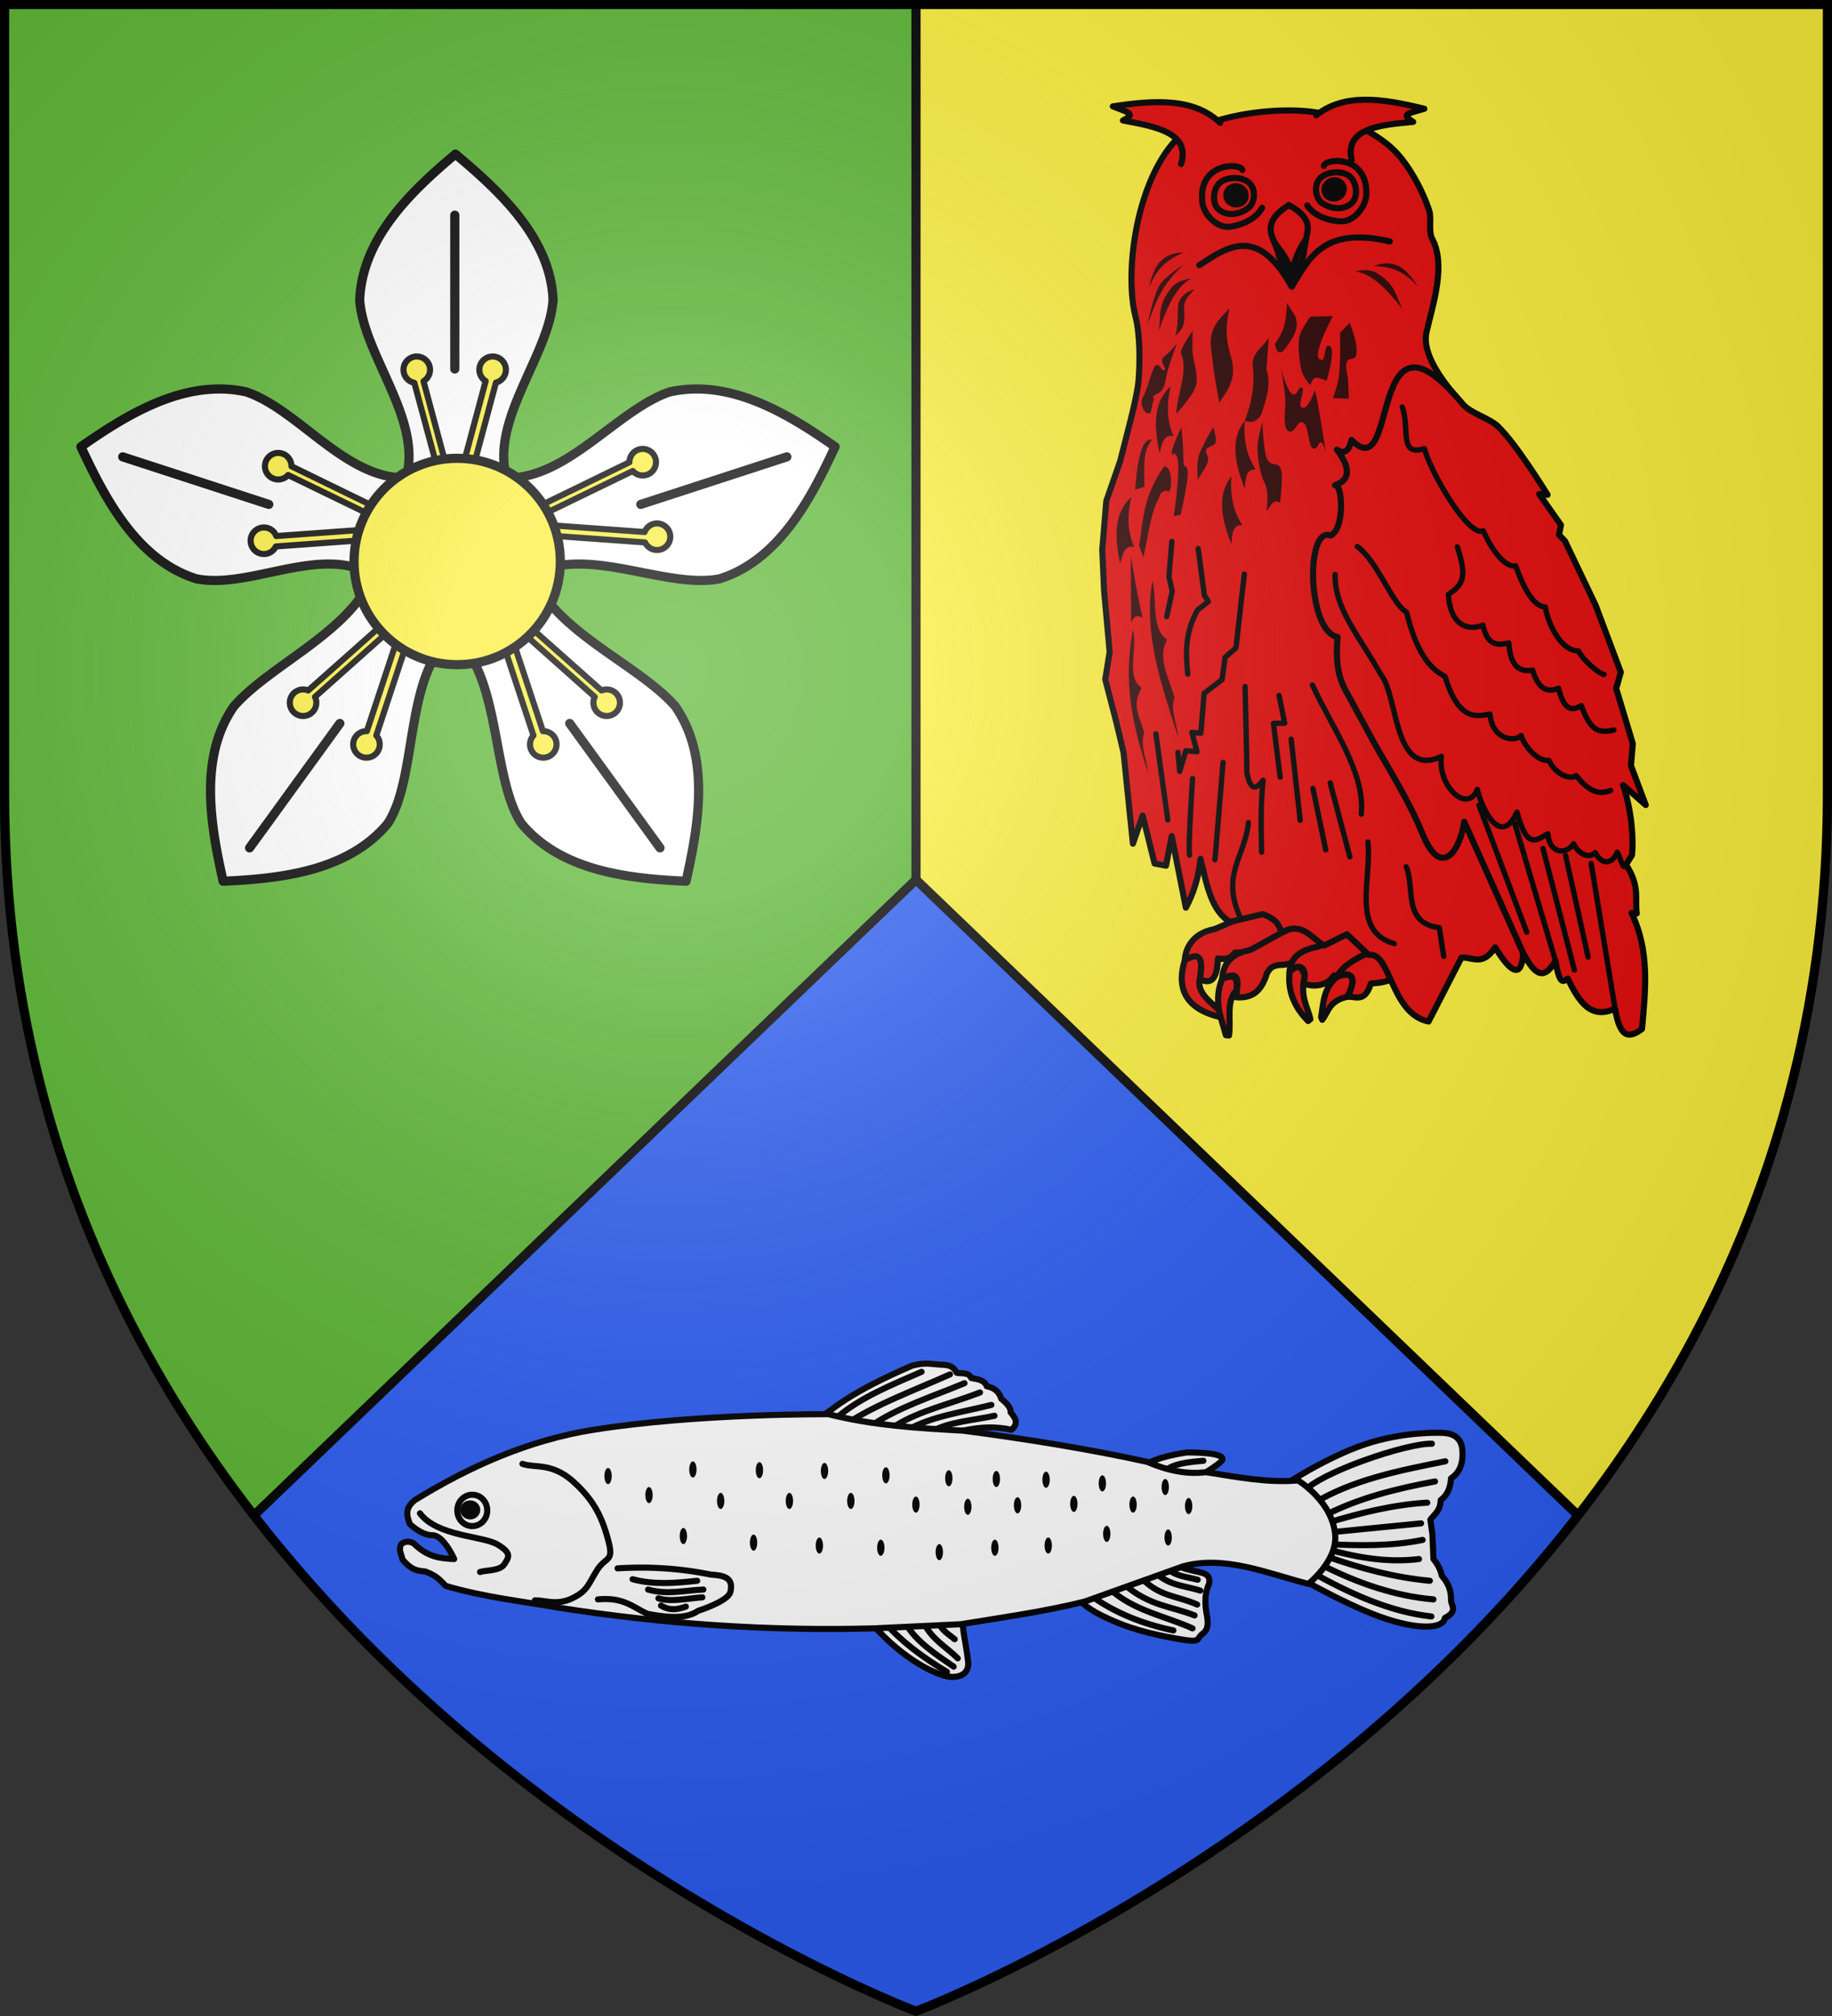
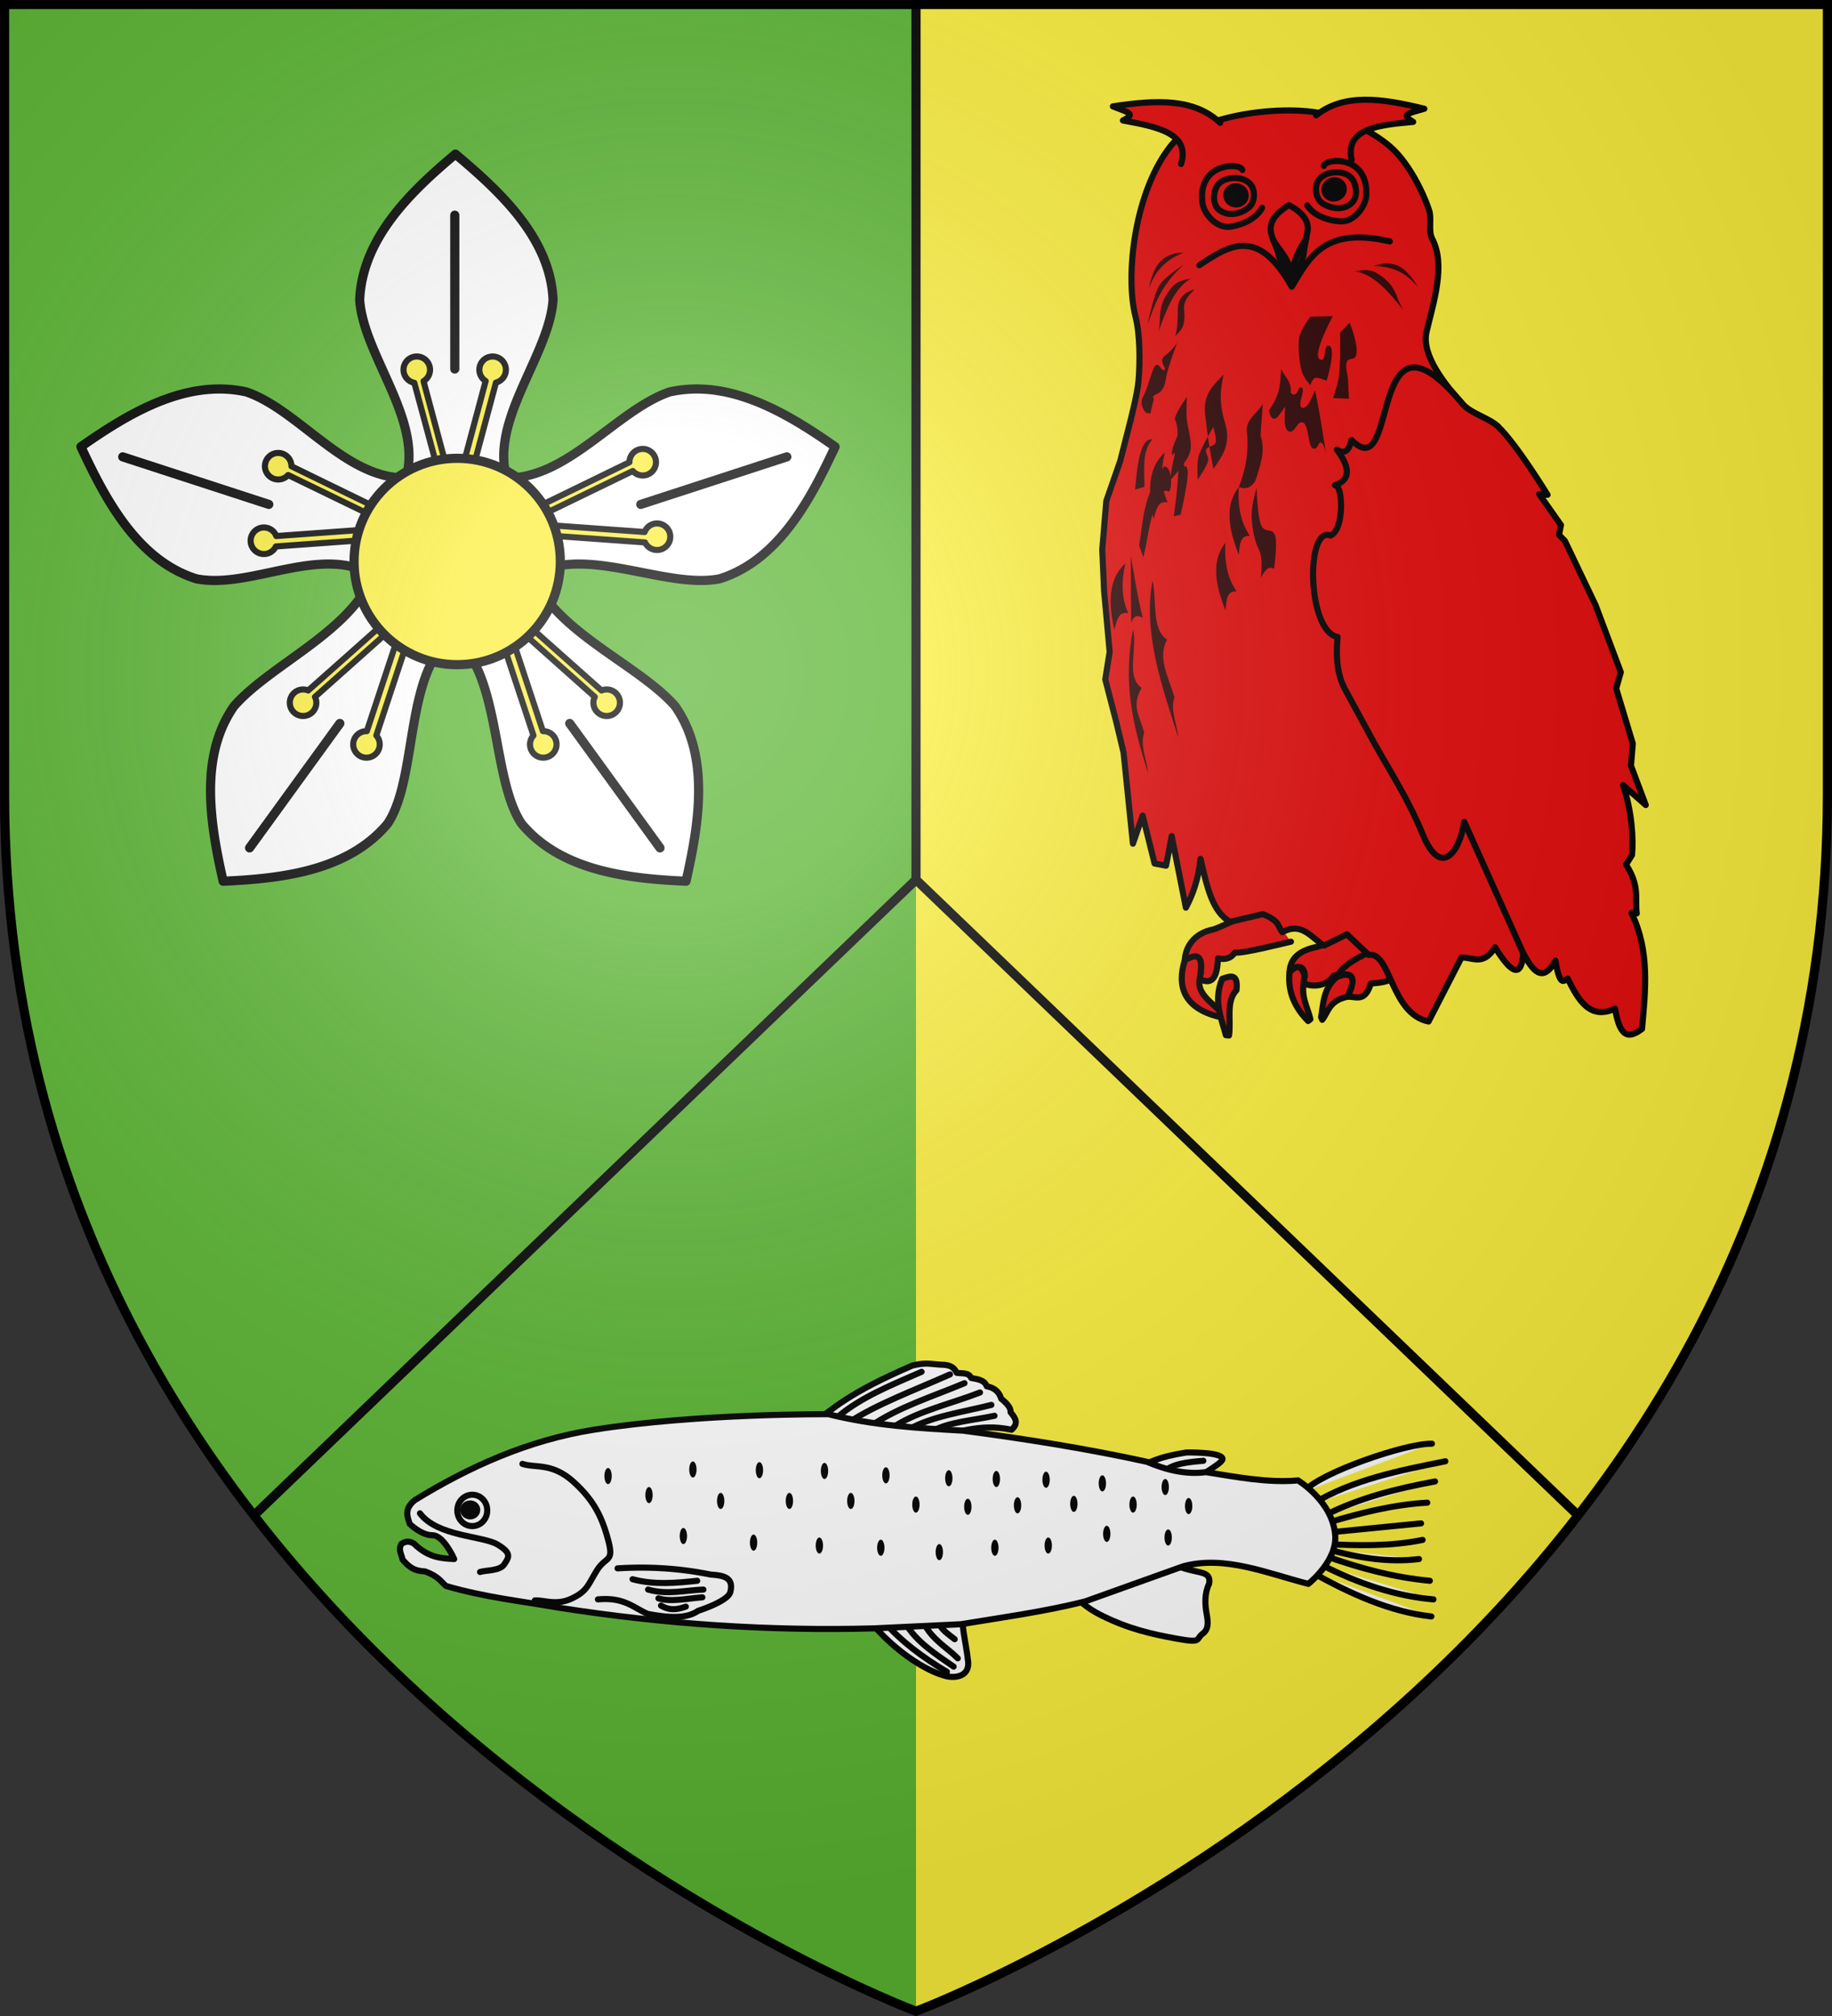
<svg xmlns="http://www.w3.org/2000/svg" xmlns:xlink="http://www.w3.org/1999/xlink" height="660" width="600">
  <rect width="100%" height="100%" fill="#333333" stroke="none" />
  <defs>
    <radialGradient id="b" cx="-80" cy="-80" gradientUnits="userSpaceOnUse" r="405">
      <stop offset="0" stop-color="#fff" stop-opacity=".31" />
      <stop offset=".19" stop-color="#fff" stop-opacity=".25" />
      <stop offset=".6" stop-color="#6b6b6b" stop-opacity=".125" />
      <stop offset="1" stop-opacity=".125" />
    </radialGradient>
    <path id="a" d="M-298.5-298.5h597V-40C298.5 246.31 0 358.5 0 358.5S-298.5 246.31-298.5-40z" />
  </defs>
  <use fill="#fcef3c" height="660" transform="translate(300 300)" width="600" xlink:href="#a" />
  <path d="M1.5 1.5H300v657S1.5 546.31 1.5 260z" fill="#5ab532" />
-   <path d="M300 288 83.125 496.156C171.503 610.228 300 658.5 300 658.5s128.497-48.272 216.875-162.344z" fill="#2b5df2" />
  <g stroke="#000" stroke-linejoin="round">
    <path d="M516.875 496.156 300 288 83.125 496.156M300 288V1.5" fill="none" stroke-width="3" />
    <g fill-rule="evenodd" stroke-linecap="round" stroke-width="2">
      <g fill="#fff">
        <path d="M265.254 466.715c7.959-5.718 12.341-10.512 33.528-19.643 4.269-1.113 6.218-.486 8.806-.339 2.181.117 4.448-.024 5.757 2.71 1.717.292 3.85-.25 4.742 1.693 2.063.41 4.317.565 5.08 2.71 2.483.451 4.064 1.806 4.741 4.064 2.068 1.677 3.236 3.175 3.048 4.402 1.457 1.77 2.855 3.546.339 5.758-10.82-2.316-18.297 1.383-27.094 2.709z" />
        <path d="M301.83 449.104c-9.78 4.274-19.826 8.283-27.432 14.732m36.746-13.885c-11.496 5.105-24.18 9.814-33.19 15.748m37.931-12.87c-10.425 4.364-21.702 7.875-30.48 13.886m35.56-10.838c-9.24 3.583-19.99 6.033-27.601 10.838m31.327-6.774c-9.354 2.377-19.557 3.693-27.263 8.129m28.279-4.573c-6.954 1.529-14.745 1.94-20.49 5.08M282.187 526.998c6.736 10.169 18.945 19.42 27.433 21.675 3.294.875 7.97.137 7.45-4.741-.69-6.476-2.716-12.87-1.693-19.304z" />
        <path d="M289.638 531.062c5.388 6.14 12.395 11.47 20.49 16.257M296.58 531.4c3.284 6.013 10.472 10.567 15.748 14.224m-9.821-14.393c2.724 5.607 7.646 8.09 11.176 11.684m-6.096-11.684c.405 2.128 2.966 3.717 5.08 5.419M372.613 480.262c4.64-1.58 6-3.161 15.918-4.742 0 0 12.085-.256 11.854 2.202-.155 1.639-10.654 6.972-10.16 7.959z" />
        <path d="M394.119 478.23c-5.044.431-10.035.915-12.87 3.556M349.245 518.193s2.116 5.927 11.176 10.499c9.06 4.572 16.68 6.265 25.062 7.79s5.999.152 8.467-1.694c1.84-1.376 1.728-3.509 1.354-5.758-.773-3.899-.8-7.5.678-10.498.295-1.585.133-3.094-2.71-3.726-4.563-1.014-9.049-2.014-11.853-4.741z" />
-         <path d="M392.256 517.177c-3.484-.933-7.338-1.128-9.99-3.726m10.837 7.282c-5.316-1.713-10.844-1.522-15.748-6.943m14.732 11.515c-6.17-2.828-12.688-2.536-18.458-8.975m17.611 12.53c-7.556-3.009-14.503-2.973-22.86-9.99m22.183 14.224c-9.167-4.134-19.297-5.703-27.263-13.039m20.997 13.717c-9.755-2.063-19.03-5.566-27.432-11.685M420.366 486.358s13.801-9.229 26.755-13.547c12.955-4.318 25.062-3.725 25.062-3.725 4.32.085 6.517 2.059 6.774 5.757.3 4.15-.865 7.252-3.726 9.144-.217 2.735-.928 5.273-3.386 7.112-.1 3.517-2.046 4.573-3.387 6.435l.677 4.741.34 8.129c1.684 2.066 2.371 3.8 2.708 5.418 2.712 3.162 3.003 5.517 3.049 7.79-.154 1.984 2.574 3.706-2.033 6.096-.368 3.315-7.99 4.27-20.997-.339-12.947-4.588-30.82-15.24-30.82-15.24z" />
        <path d="M468.966 472.642c-8.298-.224-36.916 9.521-41.996 15.748m46.399-9.991c-15.168 3.049-30.382 5.998-43.35 13.886m39.963-7.282c-12.433 2.314-24.7 5.285-36.238 11.176m33.698-4.233c-10.894.617-21.788 3.295-32.682 6.604m30.65.17-29.126 2.878m29.634 2.54c-10.386 2.145-21.174 1.877-32.005 1.355m30.82 4.91c-9.992 1.235-19.982-.405-29.973-3.217m33.528 10.33c-11.16-1.02-22.594-3.952-34.206-8.129m35.392 14.225c-12.378-1.067-24.481-5.148-36.408-11.177m35.73 16.765c-13.47-1.493-26.602-7.406-39.624-14.733" />
        <path d="M148.75 510.403s-3.387-7.789-7.112-7.789c-3.726 0-7.451-3.725-7.451-3.725-.792-2.461-1.89-4.892 1.693-7.79 17.706-10.869 37.06-19.625 58.59-23.03 34.192-5.406 76.88-5.08 76.88-5.08 14.692 3.708 29.385 4.588 44.077 5.382 20.078 2.66 40.156 5.796 60.234 10.197 6.435 2.759 12.87 4.234 19.305 3.387 10.047 1.578 20.094 3.577 30.142 2.71 0 0 11.345 6.773 12.192 17.949.643 8.485-8.805 15.918-8.805 15.918-13.66-3.512-27.32-9.423-40.98-5.758l-32.174 11.515c-12.94 3.27-26.827 5.176-40.64 7.45l-28.45 1.356c-34.431.938-68.863-1.391-103.295-6.774-12.199-2.158-23.903-3.327-36.915-7.112-1.758-1.58-2.504-3.16-6.774-4.741-2.198-.212-4.374-.216-7.45-3.945-.255-1.665-1.508-3.13-.34-5.08 1.634-1.116 2.876-.784 4.065-.12 4.697 4.636 8.952 4.851 13.208 5.08z" />
        <path d="M171.102 479.246c4.15 1.439 9.568-.508 16.595 5.757s9.568 12.023 11.515 19.304c1.948 7.282-.762 5.08-3.725 9.822s-3.048 6.689-8.128 9.144-9.145.508-12.193.677m27.094-10.498c10.16-.643 20.32-.035 30.48 2.032 3.785.28 7.742.688 6.436 5.757-.78 3.028-10.5 6.096-10.5 6.096-4.14 2.842-10.225 2.185-16.594 1.016-4.724-2.121-7.787-5.534-16.257-4.741M159.566 494.483a4.89 5.059 0 1 1-9.779 0 4.89 5.059 0 1 1 9.779 0z" />
      </g>
      <path d="M156.281 494.317a2.282 2.113 0 1 1-4.564 0 2.282 2.113 0 1 1 4.564 0z" />
      <path d="M137.539 495.433c5.67 7.616 20.651 7.35 25.435 10.229s3.641 4.191 2.202 6.435-5.97 1.905-7.96 2.54m49.955 2.37c7.056 1.902 14.112 1.262 21.167.509m-16.087 2.878c6.4 1.8 12.123.219 18.12 0m-14.733 2.879c4.1 1.283 9.474.017 14.394-.339m-13.547 2.71c2.987 1.782 5.586 1.23 8.128.338" fill="#fff" />
    </g>
  </g>
  <path d="M213.757 489.462a1.197 2.634 0 1 1-2.395 0 1.197 2.634 0 1 1 2.395 0zm23.469 1.915a1.197 2.634 0 1 1-2.395 0 1.197 2.634 0 1 1 2.395 0zm22.51 0a1.197 2.634 0 1 1-2.394 0 1.197 2.634 0 1 1 2.395 0zm20.117 0a1.197 2.634 0 1 1-2.395 0 1.197 2.634 0 1 1 2.395 0zm21.313 1.198a1.197 2.634 0 1 1-2.394 0 1.197 2.634 0 1 1 2.394 0zm17.003.718a1.197 2.634 0 1 1-2.394 0 1.197 2.634 0 1 1 2.394 0zm16.285-.479a1.197 2.634 0 1 1-2.395 0 1.197 2.634 0 1 1 2.395 0zm18.44-.479a1.197 2.634 0 1 1-2.395 0 1.197 2.634 0 1 1 2.395 0zm19.398.24a1.197 2.634 0 1 1-2.395 0 1.197 2.634 0 1 1 2.395 0zm18.2.479a1.197 2.634 0 1 1-2.395 0 1.197 2.634 0 1 1 2.395 0zM228.125 481.08a1.197 2.634 0 1 1-2.394 0 1.197 2.634 0 1 1 2.394 0zm21.793.24a1.197 2.634 0 1 1-2.395 0 1.197 2.634 0 1 1 2.395 0zm21.313.239a1.197 2.634 0 1 1-2.394 0 1.197 2.634 0 1 1 2.395 0zm20.117 1.437a1.197 2.634 0 1 1-2.395 0 1.197 2.634 0 1 1 2.395 0zm20.595.958a1.197 2.634 0 1 1-2.395 0 1.197 2.634 0 1 1 2.395 0zm15.566.24a1.197 2.634 0 1 1-2.395 0 1.197 2.634 0 1 1 2.395 0zm16.284.239a1.197 2.634 0 1 1-2.394 0 1.197 2.634 0 1 1 2.394 0zm18.44 1.197a1.197 2.634 0 1 1-2.395 0 1.197 2.634 0 1 1 2.395 0zm20.595 1.198a1.197 2.634 0 1 1-2.394 0 1.197 2.634 0 1 1 2.394 0zm-157.816 16.044a1.197 2.634 0 1 1-2.395 0 1.197 2.634 0 1 1 2.395 0zm22.99 2.156a1.197 2.634 0 1 1-2.395 0 1.197 2.634 0 1 1 2.395 0zm21.553.958a1.197 2.634 0 1 1-2.395 0 1.197 2.634 0 1 1 2.395 0zm39.275 2.155a1.197 2.634 0 1 1-2.395 0 1.197 2.634 0 1 1 2.395 0zm-19.159-1.437a1.197 2.634 0 1 1-2.395 0 1.197 2.634 0 1 1 2.395 0zm37.359 0a1.197 2.634 0 1 1-2.395 0 1.197 2.634 0 1 1 2.395 0zm17.482-.718a1.197 2.634 0 1 1-2.395 0 1.197 2.634 0 1 1 2.395 0zm19.158-3.832a1.197 2.634 0 1 1-2.395 0 1.197 2.634 0 1 1 2.395 0zm20.116 1.197a1.197 2.634 0 1 1-2.395 0 1.197 2.634 0 1 1 2.395 0zm-183.44-20.116a1.197 2.634 0 1 1-2.395 0 1.197 2.634 0 1 1 2.395 0z" fill-rule="evenodd" />
  <g fill="#e20909" stroke="#000" stroke-linecap="round" stroke-linejoin="round" stroke-width="2">
    <path d="M414.885 297.523c-1.055-.866-15.998 6.467-17.523 6.758-5.968 1.135-9.066 5.368-9.332 10.11 5.81-3.098 5.832.928 4.893 6.138 4.428 2.266 5.77-1.188 5.966-6.764 1.984.36 3.924.38 5.564-1.925 2.444.457 16.063-3.074 18.347-3.547" />
-     <path d="M425.081 303.258c-1.055-.866-14.519 7.563-16.044 7.853-5.967 1.135-8.482 4.6-8.748 9.342 5.81-3.098 5.41.798 4.47 6.008 6.1.586 8.725-2.915 10.235-8.014.847-.782.836-2.288 4.49-2.572 2.443.457 17.846-5.422 20.13-5.894" />
    <path d="M441.127 305.87c-3.916 1.307-8.514 3.865-9.436 4.04-5.967 1.136-9.095 3.631-9.36 8.372 3.047-3.696 6.29-1.174 4.415 3.538 3.268 1.568 7.86.977 10.026-2.378.853-.763 2.221 2.243 4.49-2.572 2.443.458 8.527-3.22 10.81-3.693" />
    <path d="M449.81 311.14c-3.782 1.823-9.49 4.03-12.23 8.901 3.824-2.196 7.645-1.336 3.729 6.278 2.708-.17 5.714 2.036 7.645-4.318 3.19-.211 5.844-.693 7.263-1.796" />
    <path d="M441.309 326.32c-6.001 1.289-6.156 4.787-8.262 7.547l-.362-.855c.75-4.523.694-9.228 4.895-12.971 2.195-1.174 8.182-2.89 3.729 6.278zm-18.979-8.038c-.556 5.54 1.06 10.9 6.087 15.98l.741-.57c-.927-4.393-3.436-7.136-1.86-14.141-1.197-4.248-3.028-3.207-4.968-1.269zm-20.844 20.623 1.033.095c.741-4.983-1.094-11.21 2.448-14.84.623-5.653-2.048-4.639-4.678-3.707-2.976 7.223-.331 12.66 1.197 18.452zm-2.445-6.07c.245-.587.64-1.107.251-1.985-1.804-2.27-7.468-5.43-6.369-10.322.926-5.487.872-9.657-4.893-6.138-2.61 8.349-.452 15.53 11.01 18.446z" />
    <path d="m478.635 313.504-10.761 20.923c-12.485-2.518-12.371-23.02-19.615-21.803l-7.132-6.755-7.492 3.699c-4.15-2.554-7.288-7.898-13.645-4.386-1.645-1.924-.626-3.603-6.387-5.906l-10.68 2.508c-6.02-3.226-7.745-12.098-9.737-20.619-.668 6.501-2.461 11.59-4.8 15.994l-4.644-23.437-1.847 9.69-3.758-.71-3.9-15.7-3.194 9.203-3.07-29.866-2.315-9.71-3.676-14.217 1.442-8.998-1.817-19.89-.607-13.568 1.326-15.948 4.558-13.094 3.09-12.133s2.594-9.954 2.927-14.34c.476-6.262.504-14.844-1.037-20.913-3.452-13.588-.191-41.519 11.961-56.24 4.05-4.905 12.767-7.389 18.78-8.861 9.059-2.218 21.882-3.19 30.98-1.165 7.387 1.644 17.025 6.26 22.633 11.58 5.008 4.75 9.66 13.38 11.864 20.084.865 2.63-.325 6.793.969 9.22 4.562 8.563.396 20.977-1.842 30.51-1.836 7.818 6.643 17.894 11.906 23.74 2.776 3.083 8.53 4.443 11.54 7.272l8.224 172.413c-.538 7.864-3.607 7.216-9.207-1.943-4.116 6.382-7.43 3.101-11.037 3.366z" />
    <path d="M442.618 144.024c-.782 3.648-2.348 4.79-4.772 3.183 4.581 6.08 4.361 9.972-.633 11.642 2.618-.286 3.171 14.492-1.44 16.482-8.282-3.298-7.632 31.455 2.298 33.19-.273 3.45-.928 10.948 2.423 17.111l9.616 17.682c5.5 9.812 11.166 18.44 15.904 29.961 5.806 14.116 11.992 5.959 13.54-4.234l19.324 43.034c3.11 5.72 6.33 10.055 10.547 2.446 1.42 8.582 2.712 6.666 4.021 5.851 3.529 7.246 7.42 13.647 15.507 9.826 1.678 10.515 5.134 9.398 8.828 6.647 1.144-12.734 2.615-25.497-3.455-37.95l1.723.159c-.643-5.06 1.126-8.814-3.512-15.999l1.965-3.12c.529-5.136-.048-14.54-2.94-22.902l7.438 6.52-4.837-12.884.6-7.22-5.445-18.036 1.51-5.342-8.256-21.949-10.038-21.022-1.935-2.006.632-3.211-7.136-10.145 2.75.253s-10.235-16.718-16.203-22.328c-3.01-2.829-8.74-4.196-11.516-7.279-31.63-38.209-20.612 27.806-36.508 11.64z" />
  </g>
-   <path d="M450.028 87.098c5.501.163 10.045 1.638 14.299 6.81 0 0-2.715-5.106-6.308-6.824-4.044-1.933-7.99.014-7.99.014zm-6.199 1.741c5.905.85 10.855 6.485 15.712 12.58-2.656-4.344-1.893-7.886-8.605-12.01-2.333-1.433-4.76-.98-7.107-.57zm-56.278-6.11c-5.116 2.133-8.907 5.155-11.223 11.547 0 0 .891-5.776 3.71-8.683 3.172-3.273 7.513-2.864 7.513-2.864zm.2 3.847c-7.725 6.953-9.584 13.297-11.9 19.69 0 0 1.828-9.752 4.082-13.162 1.71-2.587 7.818-6.528 7.818-6.528zm3.483 8.116c-1.73 1.932-3.757 3.597-3.423 6.795.64 6.132-1.49 6.772-2.925 8.619.863-2.815.816-5.549.896-9.216.08-3.671 2.678-5.352 5.452-6.198zm-1.136-3.524c-5.273 2.924-8.093 10.001-10.677 17.477 1.084-5.038-.784-8.091 4.183-14.382 1.727-2.188 4.155-2.635 6.494-3.095zm51.931 14.491s3.389 8.092 1.935 11.118c-.41.85-2.25.572-2.714 1.39-.923 1.63.173 4.42.254 6.314.078 1.813.278 6.043.278 6.043l-5.18-.204s1.541-4.609 1.853-6.666c.662-4.366.445-14.728.445-14.728zm-12.825-2.001 7.288-.15s-6.851 12.677-4.29 14.1c2.56 1.423.97-5.283 3.22-4.353 2.25.93-.948 11.4-.948 11.4s-2.905-1.283-3.822-.9-1.493 2.324-1.493 2.324-1.98-2.009-2.756-4.356c-.775-2.347-1.472-8.492-.88-11.294s3.681-6.771 3.681-6.771zm-51.802 40.218c-3.5 3.87-2.537 9.927-2.587 15.487l-3.067.949c.772-9.097 1.922-16.967 5.654-16.436zm-7.072 38.184.13 21.89c.706-2.099 1.696-2.847 3.779-1.702-1.826-7.385-2.64-13.501-3.909-20.188zm10.885-29.355c-7.1 10.339-6.759 17.796-8.13 25.916l1.371 3.819c1.638-6.707 2.221-14.472 5.28-19.752-.114-1.081 1.699-2.621 2.876-1.786 1.177.834 1.696-8.38-1.397-8.197zm-10.151 53.352c-3.12 16.82-.664 29.68 4.931 46.947-.43-4.373-2.723-9.25-1.249-13.106-1.807-6.411-4.14-8.767-.856-14.71-5.21-3.533-1.315-12.633-2.826-19.13zm6.393-15.957c-3.12 16.82 2.867 34.107 8.462 51.375-.431-4.373-2.723-9.25-1.25-13.106-1.806-6.411-5.735-13.017-2.451-18.96-5.21-3.534-3.25-12.812-4.761-19.309zm8.196-78.282c.17-.035-1.383 2.627-4.016 4.552-2.634 1.926.742 4.183-.266 4.762s-1.45-2.138-2.724-1.618c-1.273.52-2.583 7.435-4.232 10.276s.978 5.423.978 5.423l1.418.13s.655-3.333 1.006-4.283c.351-.949-1.187-1.064 1.083-2.088 2.27-1.023 2.654-3.12 3.075-5.733.42-2.615 3.678-11.422 3.678-11.422zm1.309 28.016s-3.706 7.338-3.077 8.878c.63 1.54-.1-2.037 1.502.686s-.98 19.6-.98 19.6l2.249-.476s2.89-12.293 2.26-14.697-.636-.224-1.058-1.328c-.422-1.105-.26-4.29-.395-6.19s-.501-6.473-.501-6.473zm10.393 0s-4.16 7-4.831 9.674-.234 7.5-.234 7.5 3.09-4.514 3.367-6.118c.276-1.604-1.027-2.688-.598-3.747.429-1.058 2.524-.935 3.04-2.181s-.744-5.128-.744-5.128zm22.238-19.011s.969 5.963 1.33 9.01c.36 3.048-1.156 10.116 1.008 11.307s2.766-3.578 4.784-2.842 1.598 7.981 3.32 8.51c1.721.53 1.6-2.235 2.63-1.945s1.64 3.706 1.64 3.706-3.386-21.78-3.734-20.718-2.255 6.281-4.106 5.638c-1.851-.643 1.213-5.875-.103-6.573-1.317-.698-1.115 2.67-2.911 2.193-1.796-.476-3.858-8.286-3.858-8.286zm1.933-21.701c-.468 4.088.217 7.644-3.976 13.445.36 2.085 1.004 3.485 2.656 2.433 8.136-9.893 3.09-11.906 1.32-15.878zm-8.041 38.915s-1.662 5.67-1.636 8.738.659 8.067 2.31 11.289c1.685 3.288.65 9.358.65 9.358 1.234-1.981 2.425-4.148 4.397-2.877 0 0 1.316-9.186.163-11.335-1.154-2.149-2.785-.353-4.203-2.575s-1.681-12.598-1.681-12.598zm2.032-27.572c-1.737 3.341-6.118 5.126-5.124 10.058.503 5.695-.455 11.447-2.733 17.251 1.814.575 3.618.705 5.36-1.968 1.653-4.974 3.472-9.95 1.757-14.88zm-32.092 15.985c-5.737 5.11-5.523 13.069-3.676 21.81.854-2.8 1.25-6.254 4.608-5.47-1.901-4.215-2.582-9.375-.932-16.34zm-12.89 36.28c-5.737 5.11-5.522 13.07-3.675 21.81.854-2.798 1.25-6.253 4.608-5.47-1.902-4.214-2.583-9.374-.932-16.34zm32.755-6.761c-4.808 6.08-3.284 13.88-.023 22.15.38-2.912.2-6.387 3.636-6.229-2.568-3.803-4.09-8.76-3.613-15.921zm4.37-18.195c-4.807 6.08-3.283 13.88-.022 22.15.38-2.912.2-6.386 3.636-6.229-2.568-3.803-4.09-8.76-3.614-15.921zm-17.038-29.464s-3.2 4.304-3.962 7.019c2.67 6.126-1.007 12.925-1.411 20.108 0 0 5.648-5.974 6.485-9.248.837-3.275-1.03-8.358-1.16-11.047s.048-6.832.048-6.832zm12.045-7.37c-1.048 4.742-1.58 9.025.497 15.909 2.075 6.883-.936 10.769-3.842 14.961-.676-4.014-1.487-7.88-1.912-11.389l-.77-6.361c-.83-6.855 2.836-9.693 6.027-13.12z" opacity=".801" />
+   <path d="M450.028 87.098c5.501.163 10.045 1.638 14.299 6.81 0 0-2.715-5.106-6.308-6.824-4.044-1.933-7.99.014-7.99.014zm-6.199 1.741c5.905.85 10.855 6.485 15.712 12.58-2.656-4.344-1.893-7.886-8.605-12.01-2.333-1.433-4.76-.98-7.107-.57zm-56.278-6.11c-5.116 2.133-8.907 5.155-11.223 11.547 0 0 .891-5.776 3.71-8.683 3.172-3.273 7.513-2.864 7.513-2.864zm.2 3.847c-7.725 6.953-9.584 13.297-11.9 19.69 0 0 1.828-9.752 4.082-13.162 1.71-2.587 7.818-6.528 7.818-6.528zm3.483 8.116c-1.73 1.932-3.757 3.597-3.423 6.795.64 6.132-1.49 6.772-2.925 8.619.863-2.815.816-5.549.896-9.216.08-3.671 2.678-5.352 5.452-6.198zm-1.136-3.524c-5.273 2.924-8.093 10.001-10.677 17.477 1.084-5.038-.784-8.091 4.183-14.382 1.727-2.188 4.155-2.635 6.494-3.095zm51.931 14.491s3.389 8.092 1.935 11.118c-.41.85-2.25.572-2.714 1.39-.923 1.63.173 4.42.254 6.314.078 1.813.278 6.043.278 6.043l-5.18-.204s1.541-4.609 1.853-6.666c.662-4.366.445-14.728.445-14.728zm-12.825-2.001 7.288-.15s-6.851 12.677-4.29 14.1c2.56 1.423.97-5.283 3.22-4.353 2.25.93-.948 11.4-.948 11.4s-2.905-1.283-3.822-.9-1.493 2.324-1.493 2.324-1.98-2.009-2.756-4.356c-.775-2.347-1.472-8.492-.88-11.294s3.681-6.771 3.681-6.771zm-51.802 40.218c-3.5 3.87-2.537 9.927-2.587 15.487l-3.067.949c.772-9.097 1.922-16.967 5.654-16.436zm-7.072 38.184.13 21.89c.706-2.099 1.696-2.847 3.779-1.702-1.826-7.385-2.64-13.501-3.909-20.188zm10.885-29.355c-7.1 10.339-6.759 17.796-8.13 25.916l1.371 3.819c1.638-6.707 2.221-14.472 5.28-19.752-.114-1.081 1.699-2.621 2.876-1.786 1.177.834 1.696-8.38-1.397-8.197zm-10.151 53.352c-3.12 16.82-.664 29.68 4.931 46.947-.43-4.373-2.723-9.25-1.249-13.106-1.807-6.411-4.14-8.767-.856-14.71-5.21-3.533-1.315-12.633-2.826-19.13zm6.393-15.957c-3.12 16.82 2.867 34.107 8.462 51.375-.431-4.373-2.723-9.25-1.25-13.106-1.806-6.411-5.735-13.017-2.451-18.96-5.21-3.534-3.25-12.812-4.761-19.309zm8.196-78.282c.17-.035-1.383 2.627-4.016 4.552-2.634 1.926.742 4.183-.266 4.762s-1.45-2.138-2.724-1.618c-1.273.52-2.583 7.435-4.232 10.276s.978 5.423.978 5.423l1.418.13s.655-3.333 1.006-4.283c.351-.949-1.187-1.064 1.083-2.088 2.27-1.023 2.654-3.12 3.075-5.733.42-2.615 3.678-11.422 3.678-11.422zm1.309 28.016s-3.706 7.338-3.077 8.878c.63 1.54-.1-2.037 1.502.686s-.98 19.6-.98 19.6l2.249-.476s2.89-12.293 2.26-14.697-.636-.224-1.058-1.328c-.422-1.105-.26-4.29-.395-6.19s-.501-6.473-.501-6.473zm10.393 0s-4.16 7-4.831 9.674-.234 7.5-.234 7.5 3.09-4.514 3.367-6.118c.276-1.604-1.027-2.688-.598-3.747.429-1.058 2.524-.935 3.04-2.181s-.744-5.128-.744-5.128zm22.238-19.011s.969 5.963 1.33 9.01c.36 3.048-1.156 10.116 1.008 11.307s2.766-3.578 4.784-2.842 1.598 7.981 3.32 8.51c1.721.53 1.6-2.235 2.63-1.945s1.64 3.706 1.64 3.706-3.386-21.78-3.734-20.718-2.255 6.281-4.106 5.638c-1.851-.643 1.213-5.875-.103-6.573-1.317-.698-1.115 2.67-2.911 2.193-1.796-.476-3.858-8.286-3.858-8.286zc-.468 4.088.217 7.644-3.976 13.445.36 2.085 1.004 3.485 2.656 2.433 8.136-9.893 3.09-11.906 1.32-15.878zm-8.041 38.915s-1.662 5.67-1.636 8.738.659 8.067 2.31 11.289c1.685 3.288.65 9.358.65 9.358 1.234-1.981 2.425-4.148 4.397-2.877 0 0 1.316-9.186.163-11.335-1.154-2.149-2.785-.353-4.203-2.575s-1.681-12.598-1.681-12.598zm2.032-27.572c-1.737 3.341-6.118 5.126-5.124 10.058.503 5.695-.455 11.447-2.733 17.251 1.814.575 3.618.705 5.36-1.968 1.653-4.974 3.472-9.95 1.757-14.88zm-32.092 15.985c-5.737 5.11-5.523 13.069-3.676 21.81.854-2.8 1.25-6.254 4.608-5.47-1.901-4.215-2.582-9.375-.932-16.34zm-12.89 36.28c-5.737 5.11-5.522 13.07-3.675 21.81.854-2.798 1.25-6.253 4.608-5.47-1.902-4.214-2.583-9.374-.932-16.34zm32.755-6.761c-4.808 6.08-3.284 13.88-.023 22.15.38-2.912.2-6.387 3.636-6.229-2.568-3.803-4.09-8.76-3.613-15.921zm4.37-18.195c-4.807 6.08-3.283 13.88-.022 22.15.38-2.912.2-6.386 3.636-6.229-2.568-3.803-4.09-8.76-3.614-15.921zm-17.038-29.464s-3.2 4.304-3.962 7.019c2.67 6.126-1.007 12.925-1.411 20.108 0 0 5.648-5.974 6.485-9.248.837-3.275-1.03-8.358-1.16-11.047s.048-6.832.048-6.832zm12.045-7.37c-1.048 4.742-1.58 9.025.497 15.909 2.075 6.883-.936 10.769-3.842 14.961-.676-4.014-1.487-7.88-1.912-11.389l-.77-6.361c-.83-6.855 2.836-9.693 6.027-13.12z" opacity=".801" />
  <g stroke="#000" stroke-linecap="round" stroke-linejoin="round">
    <g stroke-width="2">
      <path d="M386.806 53.704c3.14-10.075-7.866-12.212-19.035-14.256 4.213-2.183 2.238-2.44-3.295-4.623 14.347-2.178 26.641-2.682 35.143 5.394m43.064 12.146c-2.292-10.326 8.848-11.444 20.144-12.456-4.017-2.561-2.027-2.636 3.665-4.303-14.112-3.486-26.318-5.116-35.456 2.15" fill="#e20909" />
      <path d="M455.164 79.04c-21.636-5.003-26.365 5.374-32.1 14.836-11.192-20.008-20.724-13.318-30.281-7.043" fill="none" />
      <g fill="#e20909">
        <path d="M433.577 54.324c.387-2.502 14.425-3.838 13.913 9.487-.142 3.697-4.015 9.04-8.682 8.662-8.241-.667-10.66-5.216-10.66-5.216M406.87 55.642c-.593-2.457-14.688-2.5-13.074 10.727.448 3.67 4.748 8.638 9.366 7.833 8.154-1.421 10.187-6.175 10.187-6.175" />
        <path d="M431.516 59.558c-1.076 2.26-.437 5.647 1.593 6.999 2.49 1.66 6.755 2.612 9.639-.131 2.284-2.173 1.539-7.274-1.083-8.973-2.959-1.917-8.591-1.164-10.149 2.105zm-21.577 1.319c1.26 2.152.903 5.585-1.007 7.119-2.343 1.881-6.385 3.162-9.613.753-2.512-1.874-2.135-7.105.336-9.038 2.789-2.18 8.462-1.948 10.284 1.166z" />
      </g>
    </g>
    <path d="M433.58 62.621a3.202 3.422 72.324 0 0 3.89 2.539 3.202 3.422 72.324 0 0 2.83-3.786 3.202 3.422 72.324 0 0-3.89-2.539 3.202 3.422 72.324 0 0-2.83 3.786zm-25.376 1.647a3.415 3.209 9.114 0 1-3.666 2.886 3.415 3.209 9.114 0 1-3.133-3.512 3.415 3.209 9.114 0 1 3.665-2.886 3.415 3.209 9.114 0 1 3.134 3.512z" stroke-width="1.5" />
    <path d="M422.319 90.534c-.816-2.662-3.006-4.318-3.574-7.23-.395-2.018-1.654-4.136-2.288-6.33-1.493-5.172 2.992-8.016 5.627-9.843 5.142 2.718 6.702 5.716 6.124 8.758-.573 3.008-1.028 5.153-1.277 7.313-.288 2.504-2.332 5.302-3.73 7.96z" fill="none" stroke-width="2" />
-     <path d="M477.292 179.016c3.135 9.603 2.182 12.22-2.947 15.599.863 12.49 8.797 11.236 11.3 10.008 1.559 6.818 4.696 6.707 8.514 5.872.542 8.645 4.341 9.506 7.787 8.876 2.06 7.134 5.726 7.189 8.482 5.946 1.567 6.034 3.545 8.075 7.484 5.676 2.934 7.99 5.345 9.24 10.665 7.999m-84.063-60.08c6.787 4.987 11.518 19.017 16.138 21.487 3.426 14.076 8.206 18.82 12.618 21.053 4.615 15.344 10.883 12.862 14.71 12.337.703 8.392 8.164 9.268 10.195 6.991.989 3.175 5.215 8.655 9.116 8.157 2.25 4.773 7.069 6.43 8.94 4.988 4.55 5.814 7.82 6.166 11.28 4.846m-27.493 46.403-15.645-41.582m35.755 49.724-7.372-33.223m-3.33 34.427L496.1 269.548m19.518 48.002-10.265-39.747m23.599 52.395-7.826-47.52m-83.87-94.592c-.172 11.247 7.594 19.625 15.161 33.013 5.477 6.883 4.046 34.042 19.644 26.53-1.282 9.676 8.523 19.009 11.773 10.808 1.519 6.405 7.649 19.236 12.993 7.435 3.391 12.836 6.597 8.881 10.127 7.098.38 6.373 5.801 7.123 8.46 3.265 1.532 3.46 5.142 4.985 7.023 2.882 2.486 4.613 5.776 3.413 7.253-.133 1.632 3.493 1.915 5.992 2.846 4.072m-73.311-149.832c2.617 6.734-1.258 16.462 7.276 13.632 1.913 7.5 14.499 29.278 19.295 26.909 2.68 6.327 7.309 12.265 10.581 11.45 2.604 7.242 5.863 13.443 9.756 13.511.37 3.498 4.258 14.323 10.838 14.387 1.585 3.196 6.817 7.501 8.351 7.668m-146.76 19.45 3.902 28.207m78.099 15.314c2.918 7.07-1.237 18.439 10.835 19.95l1.423 9.412m-24.812-37.48c1.296 12.075-5.657 29.271 8.625 33.283m-26.808-84.652c6.56 14.204 17.398 28.801 16 42.272m-53.408-86.913 2.038 15.272 1.3 2.053-3.538 2.769c-4.183 7.354-3.895 14.188-3.213 20.976m-3.232 25.616.584 6.242 2.033-6.775 3.646.336-1.677-6.343 2.917.269 1.085-13.05 5.885-4.486.97-7.26 3.57-3.152 2.739-24.114m-17.932 91.947c-.538-2.37.98-25.05.98-25.05m7.344 26.59 2.648-31.858m8.283 19.714c-.89 10.794-9.248 17.077-2.522 31.344m29.325-44.346 6.441 24.186m-12.102-22.387 4.207 20.113M422.88 241.99l2.936 26.571m-6.893-40.859 1.82 9.064-3.68.048 2.212 17.608m-11.497-29.68c.205 9.325.46 18.047.588 28.289 1.3 6.467 3.255 5.049 5.311 2.423-.882 8.484-.625 15.963-.487 23.548m-29.394-101.72-.957 11.515 1.075 4.74-1.795 8.344" fill="#e20909" stroke-width="1.75" />
    <path d="M416.927 78.35c1.543 3.394 6.101 6.56 6.022 13.11.66-6.53 2.728-10.171 4.808-13.232" fill="none" stroke-width="2" />
    <path d="M149.16 50.462c-14.558 12.194-30.508 27.507-31.357 47.698 1.196 18.058 20.662 39.19 15.178 58.298 17.8 5.255 14.603 5.832 32.969 0-5.484-19.108 13.982-40.24 15.178-58.298-.85-20.19-17.41-35.504-31.968-47.698zm-77.648 76.886c-16.376.124-31.895 9.708-45.012 18.91 8.01 17.218 18.515 37.179 37.798 43.225 17.752 3.518 40.757-11.421 57.795-1.178 10.387-16.23 11.357-13.292 10.888-31.847-19.876.352-35.16-22.314-52.293-28.143a40.532 40.532 0 0 0-9.176-.967zm156.976 0a40.526 40.526 0 0 0-9.176.967c-17.132 5.83-33.486 28.495-53.362 28.143-.469 18.554-1.856 15.616 8.531 31.847 17.038-10.243 43.469 4.695 61.221 1.178 19.283-6.046 29.787-26.007 37.798-43.225-13.117-9.202-28.636-18.785-45.012-18.91zm-106.395 60.956c-7.246 18.512-33.532 29.267-45.448 42.887-11.585 16.558-7.725 38.78-3.563 57.309 18.97-.849 40.943-3.33 53.878-18.857 10.015-15.074 5.368-49.466 21.328-61.318-10.952-14.984-8.062-13.502-26.195-20.02zm52.388 0c-18.133 6.519-15.241 5.037-26.193 20.02 15.96 11.853 12.502 46.245 22.517 61.32 12.935 15.525 34.907 18.007 53.878 18.856 4.162-18.529 8.02-40.751-3.565-57.309-11.916-13.62-39.391-24.375-46.637-42.886z" fill="#fff" fill-rule="evenodd" stroke-width="3" />
    <g fill="#fcef3c">
      <path d="m209.86 165.132 47.839-15.564m-71.109 87.271 29.566 40.747M111.304 236.84l-29.567 40.747m6.297-112.454-47.84-15.564m108.753-28.757V70.445" fill-rule="evenodd" stroke-width="3" />
      <path d="M201.078 233.691a4.346 4.345 86.685 0 0 1.247-6.018 4.346 4.345 86.685 0 0-5.304-1.623c-4.572-4.052-26.38-23.378-28.872-25.728l-6.047 2.357 12.61 38.11a4.346 4.345 86.685 0 0-.412 5.301 4.346 4.345 86.685 0 0 6.016 1.245 4.346 4.345 86.685 0 0 1.247-6.018 4.346 4.345 86.685 0 0-3.755-1.953l-12.359-37.349 29.343 26.14a4.346 4.345 86.685 0 0 .27 4.291 4.346 4.345 86.685 0 0 6.016 1.245zm-104.202 0a4.345 4.346 3.315 0 1-1.247-6.018 4.345 4.346 3.315 0 1 5.304-1.623c4.572-4.052 26.38-23.378 28.873-25.728l6.046 2.357-12.61 38.11a4.345 4.346 3.315 0 1 .413 5.301 4.345 4.346 3.315 0 1-6.016 1.245 4.345 4.346 3.315 0 1-1.248-6.018 4.345 4.346 3.315 0 1 3.755-1.953l12.359-37.349-29.343 26.14a4.345 4.346 3.315 0 1-.27 4.291 4.345 4.346 3.315 0 1-6.016 1.245zm-10.028-81.876a4.346 4.345 85.996 0 1 5.086-3.45 4.346 4.345 85.996 0 1 3.524 4.283c5.49 2.68 31.674 15.463 34.797 16.871l.13 6.489-40.033 2.889a4.346 4.345 85.996 0 1-4.743 2.404 4.346 4.345 85.996 0 1-3.447-5.086 4.346 4.345 85.996 0 1 5.086-3.45 4.346 4.345 85.996 0 1 3.239 2.726l39.233-2.83-35.357-17.148a4.346 4.345 85.996 0 1-4.068 1.388 4.346 4.345 85.996 0 1-3.447-5.086zm127.912-1.318a4.345 4.346 4.004 0 0-5.086-3.45 4.345 4.346 4.004 0 0-3.524 4.284c-5.49 2.68-31.674 15.463-34.797 16.87l-.13 6.49 40.033 2.889a4.345 4.346 4.004 0 0 4.743 2.404 4.345 4.346 4.004 0 0 3.446-5.086 4.345 4.346 4.004 0 0-5.086-3.45 4.345 4.346 4.004 0 0-3.238 2.726l-39.234-2.83 35.358-17.149a4.345 4.346 4.004 0 0 4.068 1.389 4.345 4.346 4.004 0 0 3.447-5.086zm-78.26-33.79a4.345 4.346 0 0 0-4.348 4.346 4.345 4.346 0 0 0 3.542 4.269c1.596 5.898 9.21 34.025 10.003 37.358l6.347 1.351 10.387-38.774a4.345 4.346 0 0 0 3.256-4.204 4.345 4.346 0 0 0-4.344-4.345 4.345 4.346 0 0 0-4.347 4.345 4.345 4.346 0 0 0 2.066 3.695l-10.18 38-10.17-37.961a4.345 4.346 0 0 0 2.131-3.734 4.345 4.346 0 0 0-4.344-4.345z" stroke-width="2" />
      <ellipse cx="149.734" cy="183.822" fill-rule="evenodd" rx="33.778" ry="33.782" stroke-width="3" />
    </g>
  </g>
  <use fill="url(#b)" height="660" transform="translate(300 300)" width="600" xlink:href="#a" />
  <use fill="none" height="660" stroke="#000" stroke-width="3" transform="translate(300 299.954)" width="600" xlink:href="#a" />
</svg>